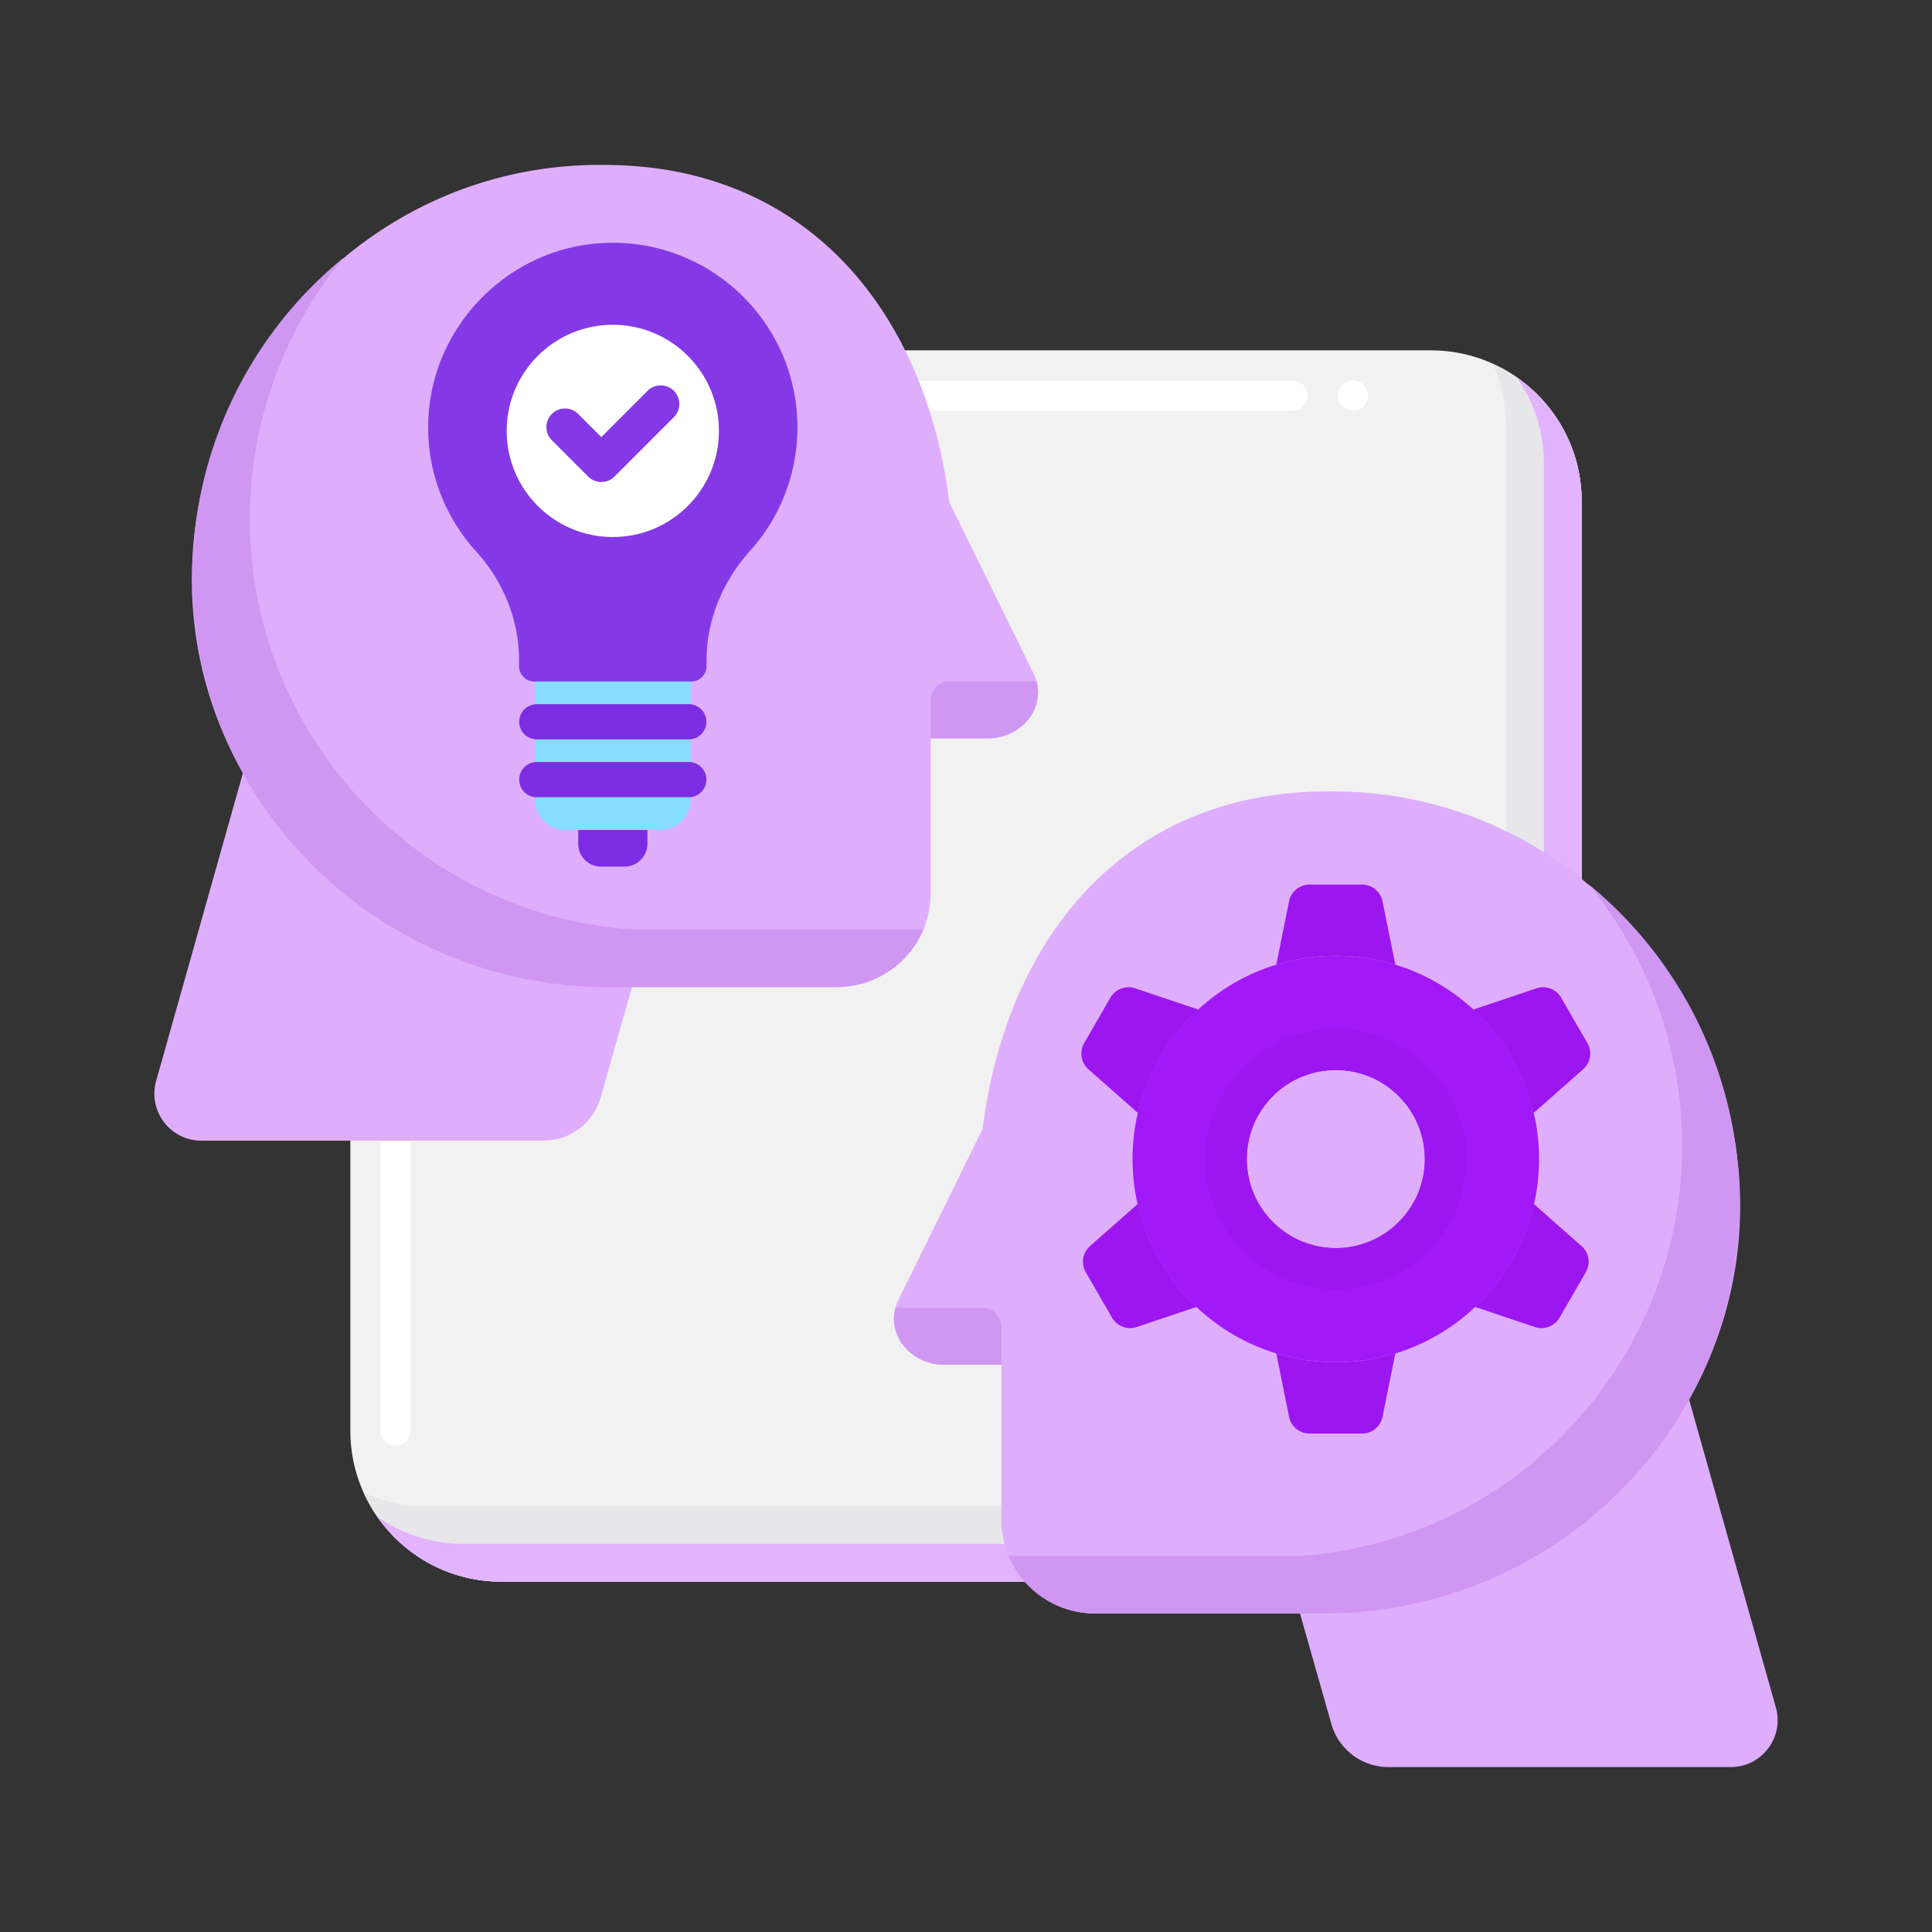
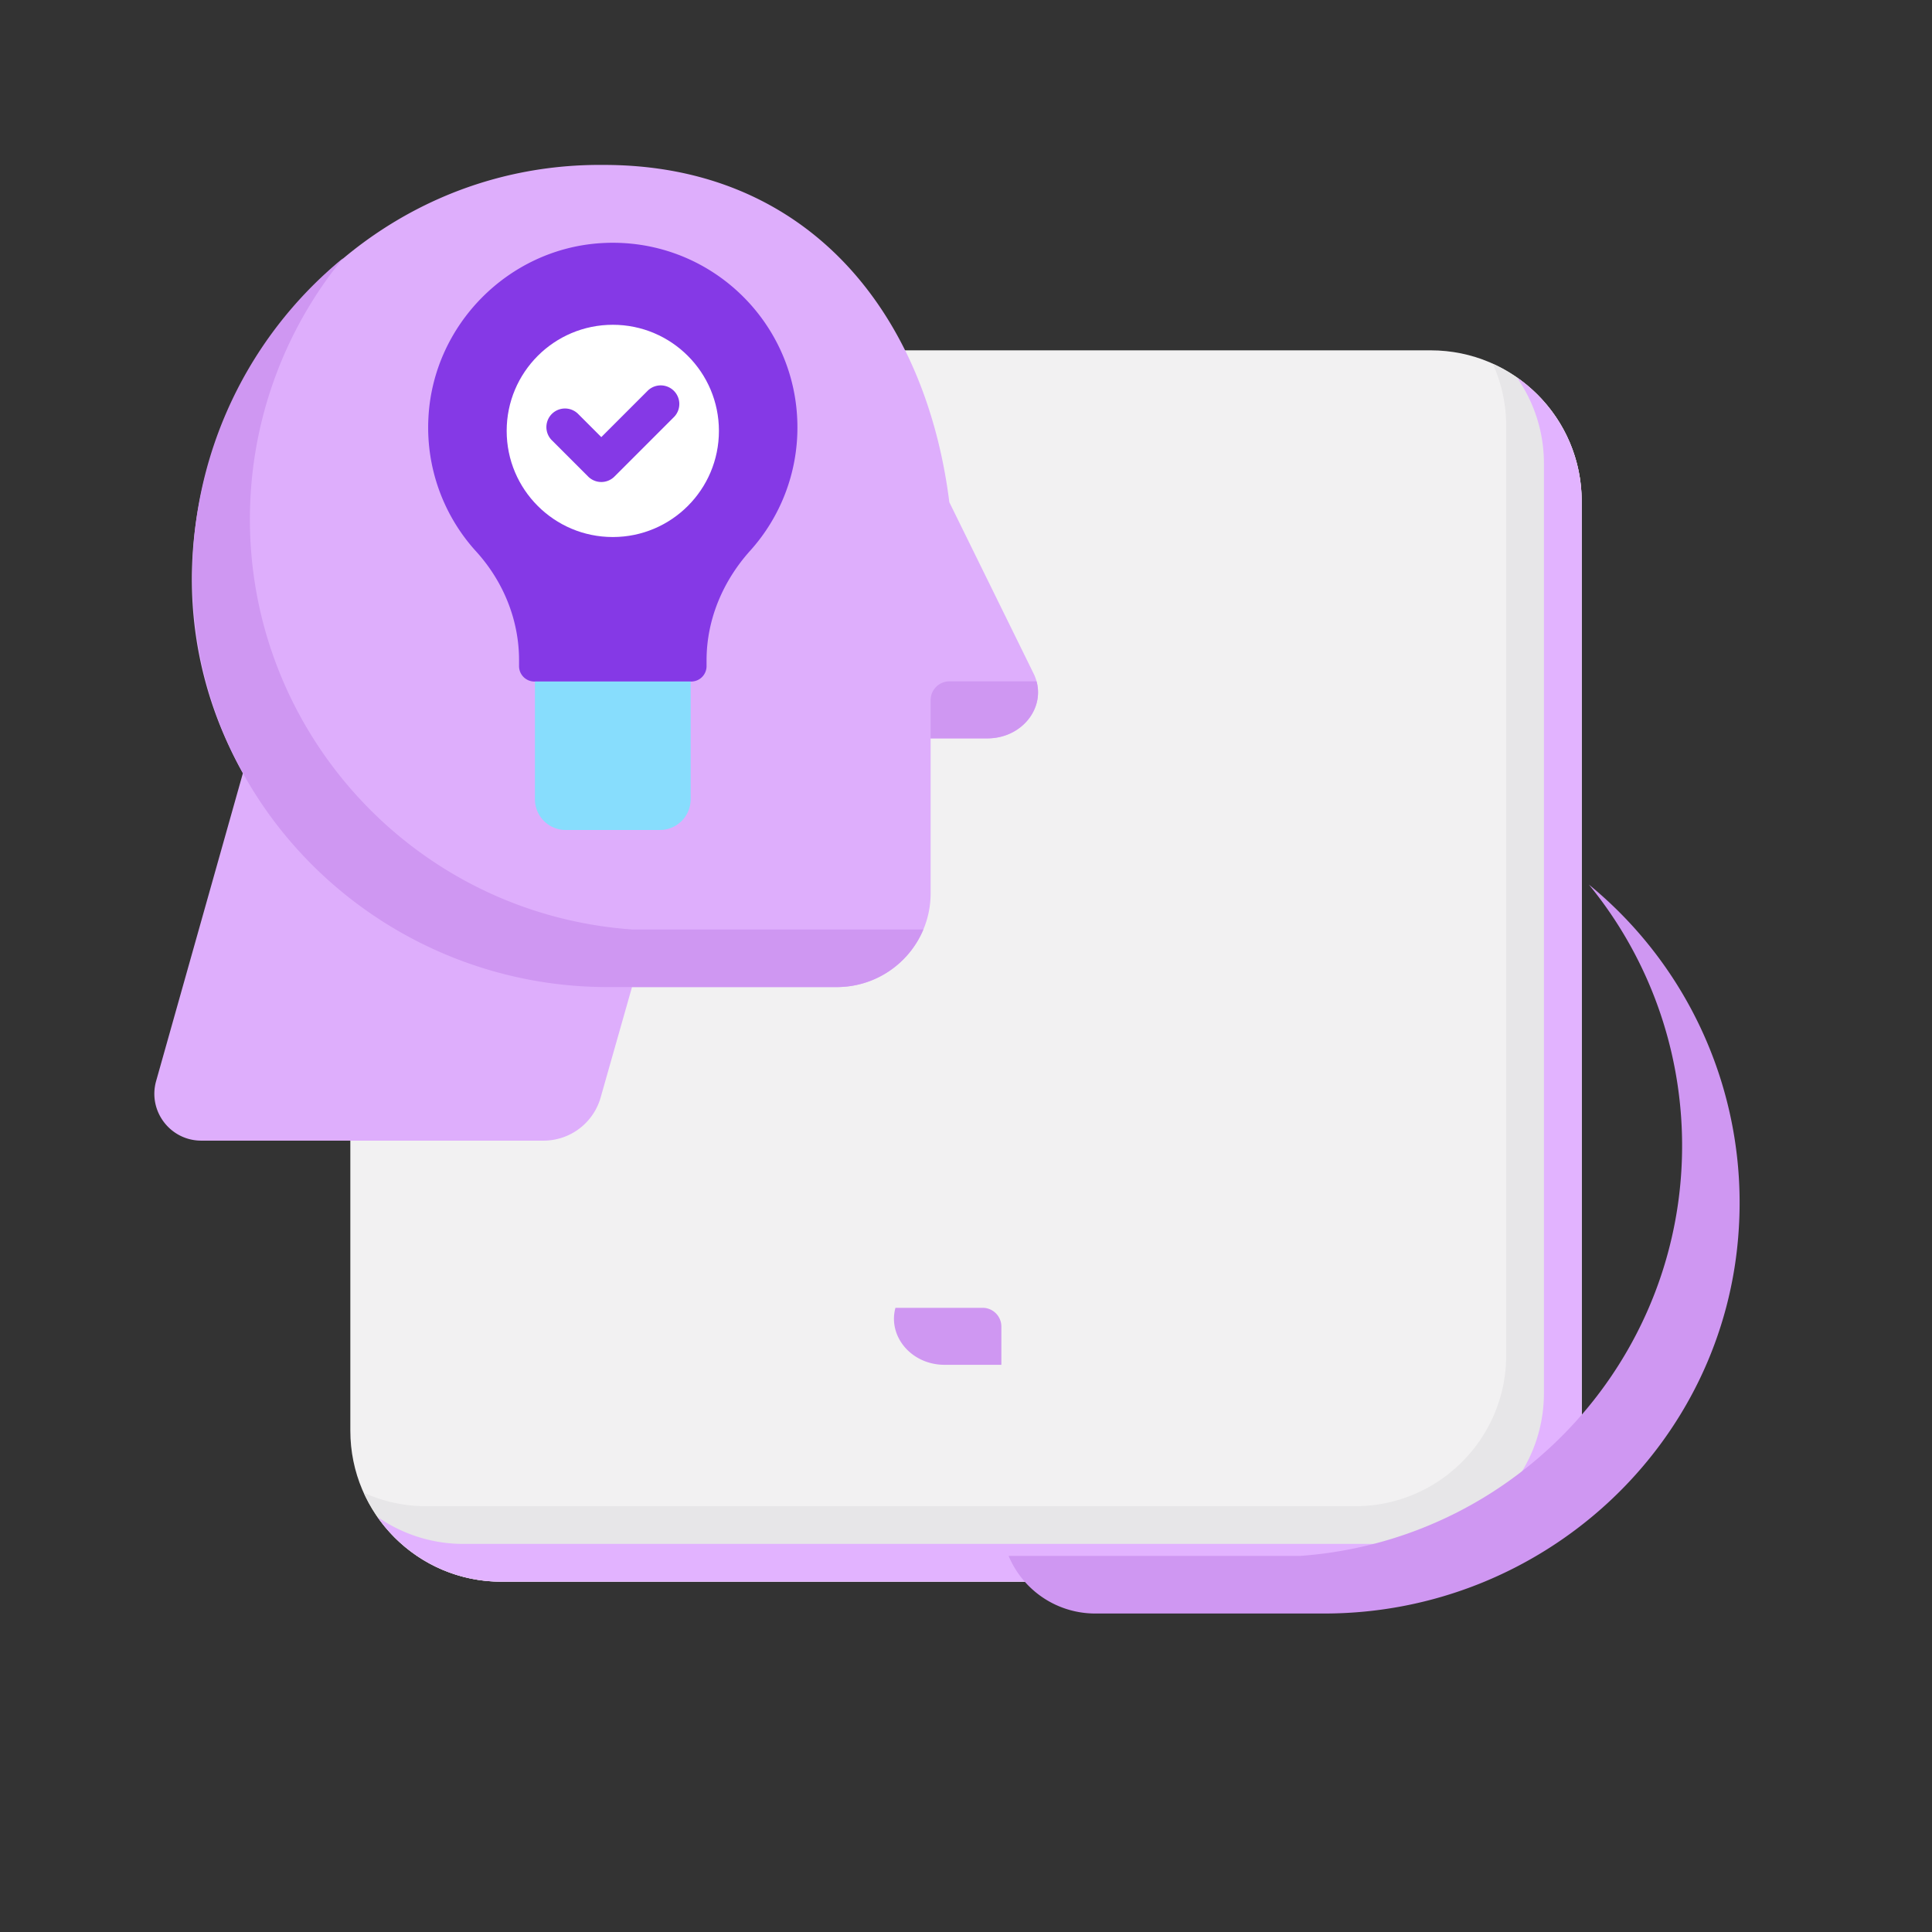
<svg xmlns="http://www.w3.org/2000/svg" viewBox="0 0 256 256" id="Coaching">
  <rect x="0" y="0" width="256" height="256" fill="#333333" stroke="none" />
  <path fill="#f2f1f2" d="M189.579 209.579H66.421c-11.046 0-20-8.954-20-20V66.421c0-11.046 8.954-20 20-20h123.157c11.046 0 20 8.954 20 20v123.157c.001 11.046-8.954 20.001-19.999 20.001z" class="colorf1f2f2 svgShape" />
-   <path fill="#ffffff" d="M52.42 191.58c-1.1 0-2-.9-2-2V66.42c0-8.82 7.18-15.99 16-16h104.85c1.1 0 2 .899 2 2 0 1.1-.9 2-2 2H66.42c-6.6.01-11.99 5.399-12 12v123.16c0 1.1-.9 2-2 2zM179.27 54.42c-1.1 0-2-.9-2-2 0-1.101.9-2 2-2s2 .899 2 2c0 1.1-.9 2-2 2z" class="colorffffff svgShape" />
  <path fill="#e7e6e8" d="M197.798 48.202a19.9 19.9 0 0 1 1.781 8.219v123.157c0 11.046-8.954 20-20 20H56.421c-2.933 0-5.71-.647-8.219-1.781 3.137 6.942 10.106 11.781 18.219 11.781h123.157c11.046 0 20-8.954 20-20V66.421c.001-8.112-4.838-15.082-11.78-18.219z" class="colore6e7e8 svgShape" />
  <path fill="#e2b3ff" d="M200.991 50.009a19.892 19.892 0 0 1 3.588 11.412v123.157c0 11.046-8.954 20-20 20H61.421a19.892 19.892 0 0 1-11.412-3.588c3.613 5.187 9.612 8.588 16.412 8.588h123.157c11.046 0 20-8.954 20-20V66.421c.001-6.8-3.401-12.798-8.587-16.412z" class="colord1d3d4 svgShape" />
  <path fill="#deaefc" d="m136.957 89.248-11.165-22.699c-3.193-25.423-19.001-44.695-45.761-44.695-40.886-.406-67.88 44.942-47.845 80.594l-11.498 40.791c-1.118 3.966 1.862 7.902 5.983 7.902h45.346a7.87 7.87 0 0 0 7.571-5.718l4.156-14.632h27.139c6.866 0 12.431-5.566 12.431-12.431V97.838h7.51c4.867 0 8.117-4.554 6.133-8.59z" class="colorfcc4ae svgShape" />
  <path fill="#cf97f2" d="M137.348 90.285H125.8a2.486 2.486 0 0 0-2.486 2.486v5.067h7.51c4.453 0 7.55-3.813 6.524-7.553zm-14.994 32.875H83.743c-30.041-2.157-52.645-28.258-50.488-58.299a54.54 54.54 0 0 1 12.21-30.656 54.449 54.449 0 0 0-19.872 45.47c1.691 28.831 26.049 51.117 54.929 51.117h30.362a12.438 12.438 0 0 0 11.47-7.632z" class="colorf2ad97 svgShape" />
-   <path fill="#deaefc" d="m119.043 172.255 11.165-22.699c3.193-25.423 19.001-44.695 45.761-44.695 40.886-.406 67.88 44.942 47.845 80.594l11.498 40.791c1.118 3.966-1.862 7.902-5.983 7.902h-45.346a7.87 7.87 0 0 1-7.571-5.718l-4.156-14.632h-27.139c-6.866 0-12.431-5.566-12.431-12.431v-20.521h-7.51c-4.867-.001-8.117-4.555-6.133-8.591z" class="colorfcc4ae svgShape" />
  <path fill="#cf97f2" d="M118.652 173.292H130.2a2.486 2.486 0 0 1 2.486 2.486v5.067h-7.51c-4.453 0-7.55-3.813-6.524-7.553zm14.994 32.875h38.611c30.041-2.157 52.645-28.258 50.488-58.299a54.54 54.54 0 0 0-12.21-30.656 54.449 54.449 0 0 1 19.872 45.47c-1.691 28.831-26.049 51.117-54.929 51.117h-30.362a12.438 12.438 0 0 1-11.47-7.632z" class="colorf2ad97 svgShape" />
  <path fill="#8539e6" d="M105.662 56.631c0-14.028-11.807-25.298-26.025-24.414-12.287.763-22.242 10.84-22.868 23.134a24.376 24.376 0 0 0 6.321 17.72c3.6 3.96 5.687 9.061 5.687 14.413v.784a2.04 2.04 0 0 0 2.039 2.039h20.768a2.04 2.04 0 0 0 2.039-2.039v-.778c0-5.4 2.168-10.502 5.778-14.518a24.368 24.368 0 0 0 6.261-16.341z" class="colore63950 svgShape" />
  <path fill="#87ddfd" d="M87.439 109.978H74.958a4.077 4.077 0 0 1-4.077-4.077V90.306h20.635v15.595a4.077 4.077 0 0 1-4.077 4.077z" class="color939598 svgShape" />
-   <path fill="#7c2de1" d="M91.27 105.636H71.128a2.33 2.33 0 1 1 0-4.662H91.27a2.331 2.331 0 0 1 0 4.662zm0-7.665H71.128a2.33 2.33 0 1 1 0-4.662H91.27a2.331 2.331 0 0 1 0 4.662zM82.759 114.832H79.64a3.022 3.022 0 0 1-3.022-3.022v-1.833h9.163v1.833a3.023 3.023 0 0 1-3.022 3.022z" class="color808285 svgShape" />
  <circle cx="81.199" cy="57.097" r="14.062" fill="#ffffff" class="colorffffff svgShape" />
  <path fill="#8539e6" d="M79.676 63.868a2.46 2.46 0 0 1-1.743-.722l-4.853-4.853a2.465 2.465 0 0 1 3.485-3.485l3.111 3.111 6.173-6.173a2.465 2.465 0 0 1 3.485 3.485l-7.916 7.916a2.454 2.454 0 0 1-1.742.721z" class="colore63950 svgShape" />
-   <path fill="#a219f7" d="M177 126.65c-14.874 0-26.932 12.058-26.932 26.932 0 14.874 12.058 26.932 26.932 26.932 14.874 0 26.932-12.058 26.932-26.932 0-14.874-12.058-26.932-26.932-26.932zm0 38.729c-6.515 0-11.797-5.282-11.797-11.797 0-6.515 5.282-11.797 11.797-11.797 6.515 0 11.797 5.282 11.797 11.797 0 6.515-5.282 11.797-11.797 11.797z" class="colorf79219 svgShape" />
-   <path fill="#9c16ef" d="M177 126.65c2.745 0 5.392.416 7.887 1.18l-1.697-8.402a2.762 2.762 0 0 0-2.708-2.215h-6.965a2.763 2.763 0 0 0-2.708 2.215l-1.697 8.402a26.903 26.903 0 0 1 7.888-1.18zm26.211 20.827 6.569-5.795a2.763 2.763 0 0 0 .565-3.453l-3.483-6.032a2.762 2.762 0 0 0-3.273-1.237l-8.383 2.818a26.855 26.855 0 0 1 8.005 13.699zm-52.422 0a26.86 26.86 0 0 1 8.004-13.699l-8.383-2.818a2.763 2.763 0 0 0-3.273 1.237l-3.483 6.032a2.763 2.763 0 0 0 .565 3.453l6.57 5.795zm52.46 12.063a26.865 26.865 0 0 1-7.803 13.63l7.931 2.666a2.762 2.762 0 0 0 3.272-1.237l3.483-6.032a2.762 2.762 0 0 0-.565-3.452l-6.318-5.575zm-52.498 0-6.319 5.574a2.762 2.762 0 0 0-.565 3.452l3.483 6.032a2.761 2.761 0 0 0 3.272 1.237l7.931-2.666a26.87 26.87 0 0 1-7.802-13.629zM177 180.514c-2.745 0-5.392-.416-7.887-1.18l1.697 8.402a2.762 2.762 0 0 0 2.708 2.215h6.965a2.763 2.763 0 0 0 2.708-2.215l1.697-8.402a26.903 26.903 0 0 1-7.888 1.18zM177 136.276c-9.558 0-17.306 7.748-17.306 17.306s7.748 17.306 17.306 17.306 17.306-7.748 17.306-17.306-7.748-17.306-17.306-17.306zm0 29.103c-6.515 0-11.797-5.282-11.797-11.797 0-6.515 5.282-11.797 11.797-11.797 6.515 0 11.797 5.282 11.797 11.797 0 6.515-5.282 11.797-11.797 11.797z" class="coloref7816 svgShape" />
</svg>